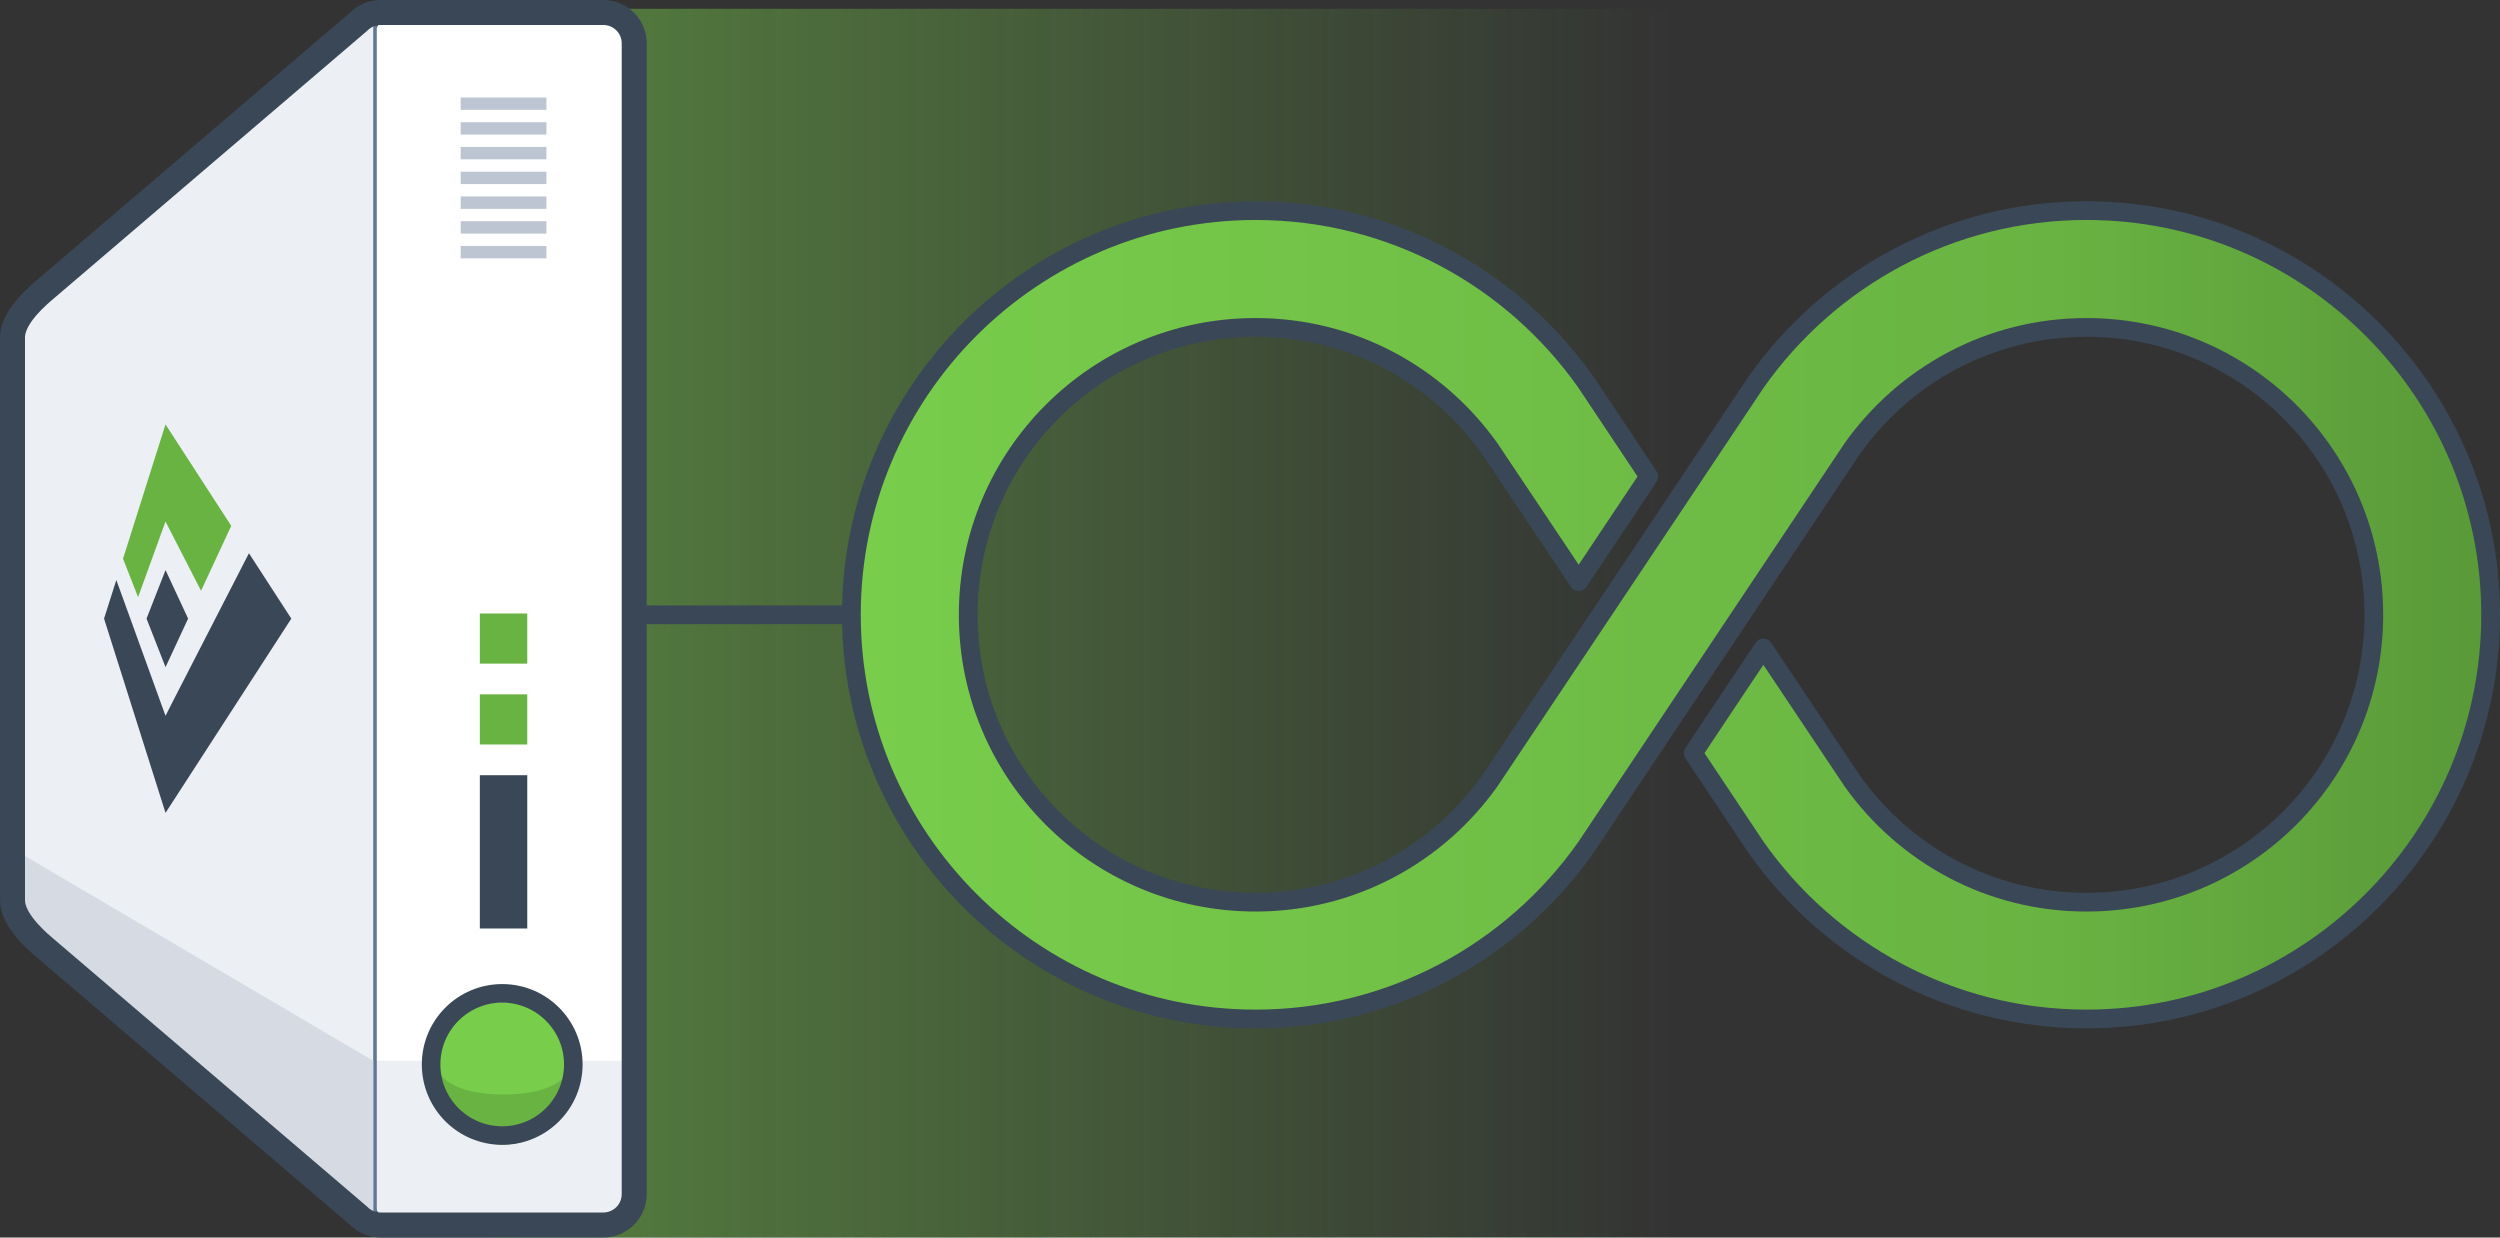
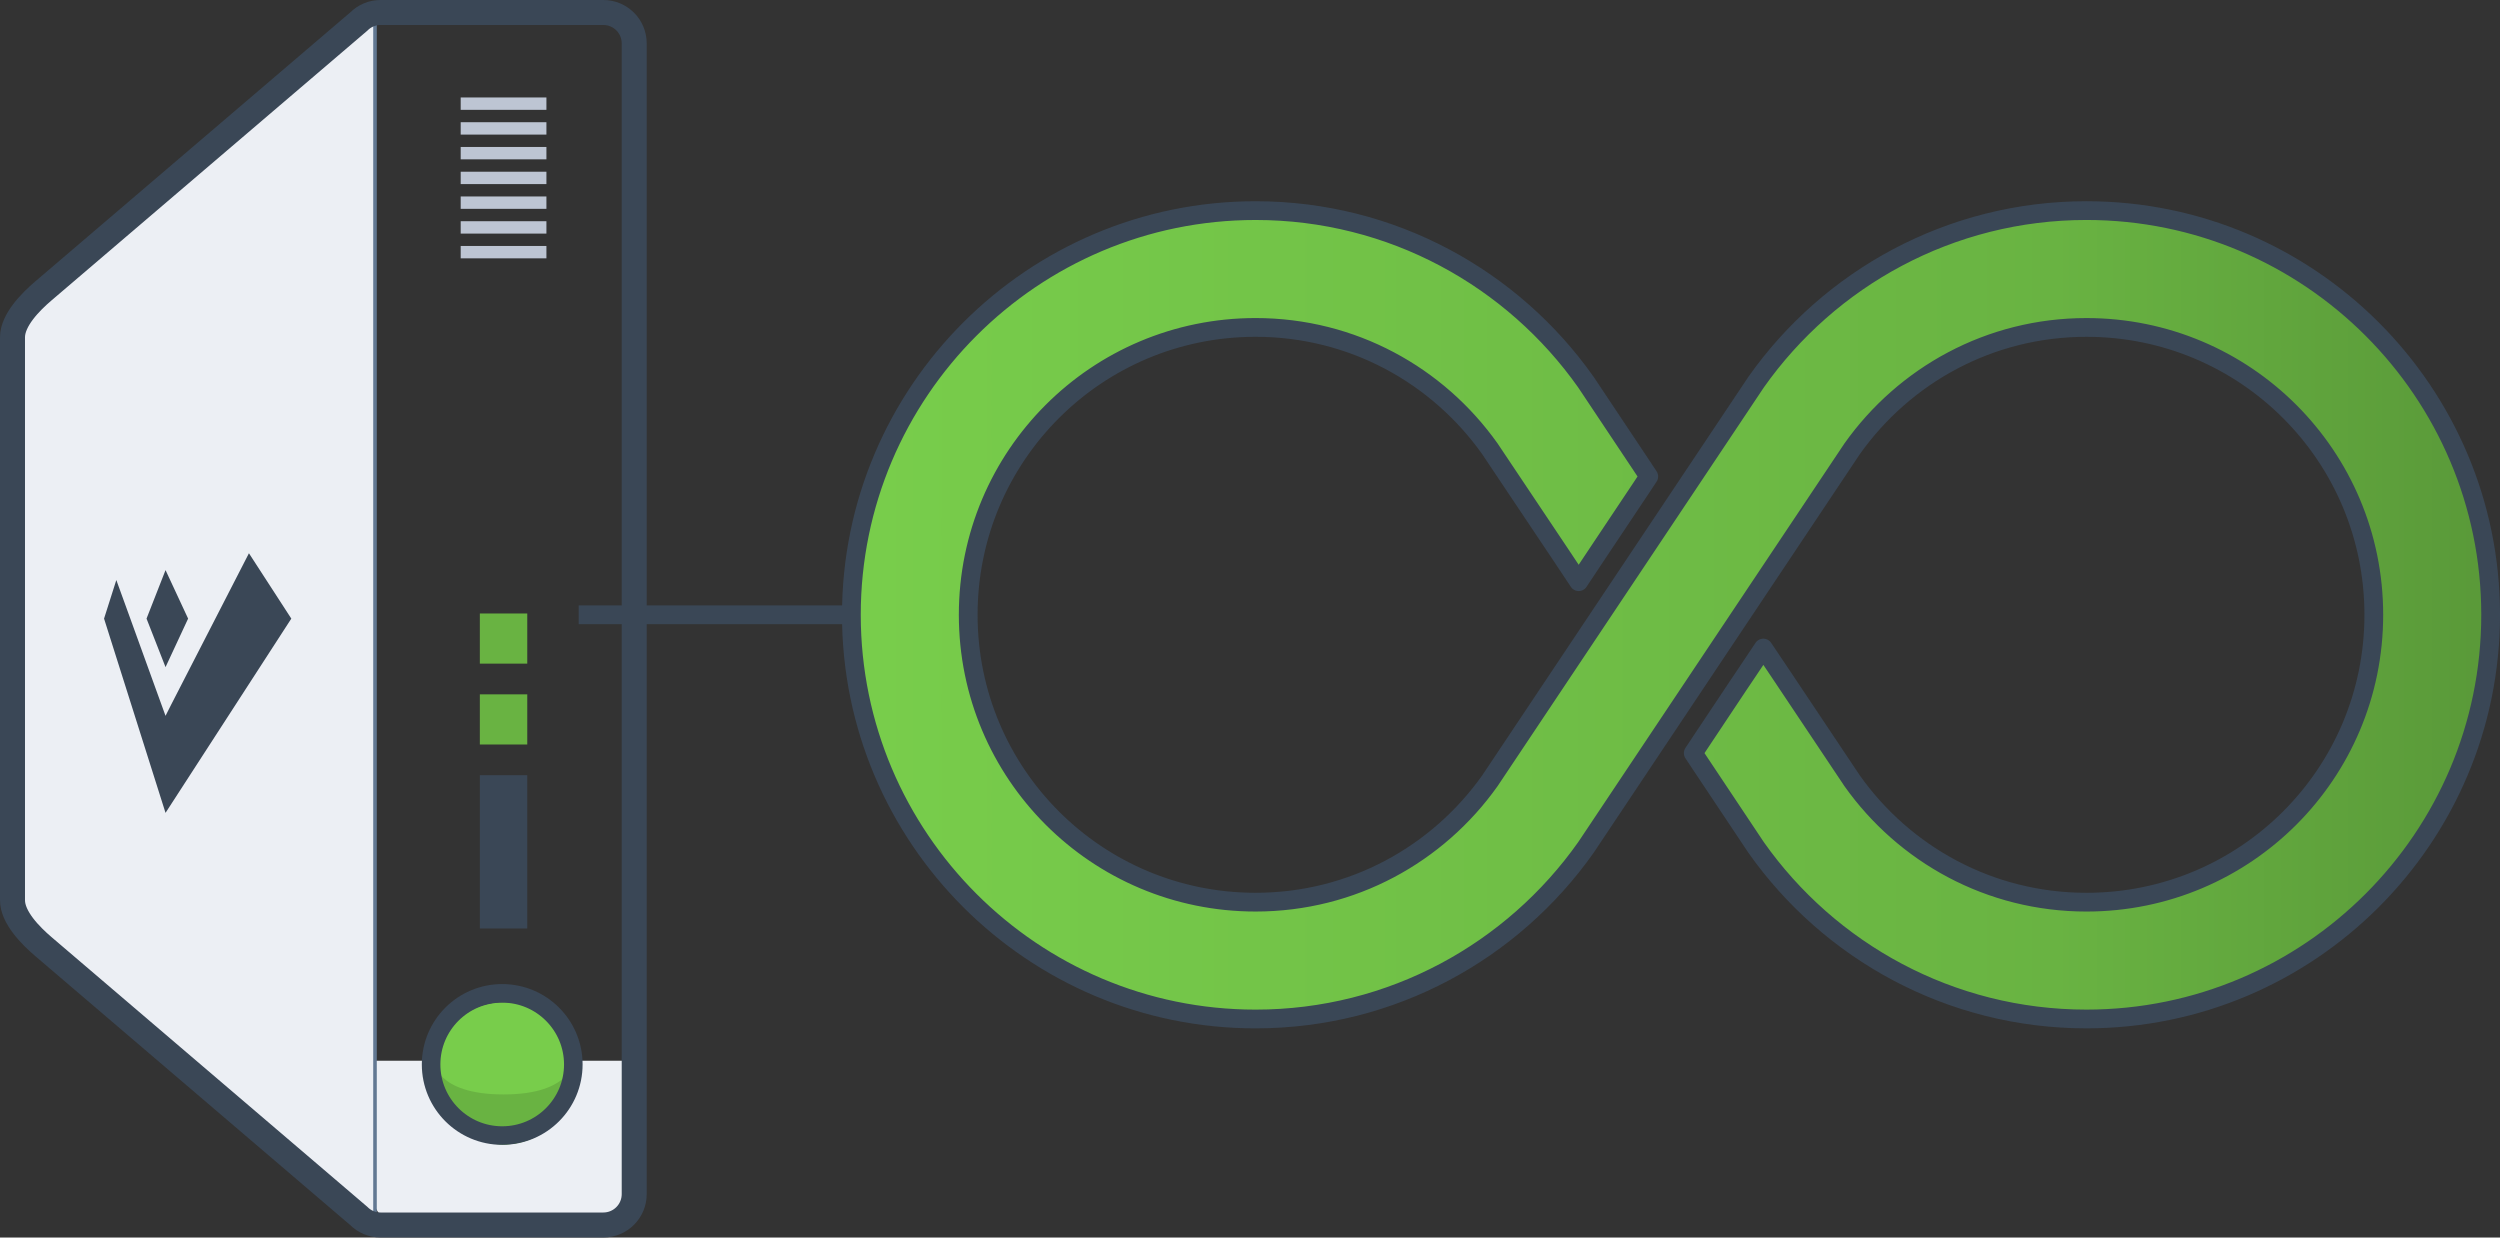
<svg xmlns="http://www.w3.org/2000/svg" xmlns:ns1="http://www.inkscape.org/namespaces/inkscape" xmlns:ns2="http://sodipodi.sourceforge.net/DTD/sodipodi-0.dtd" xmlns:xlink="http://www.w3.org/1999/xlink" width="400" height="198" id="svg31929" version="1.1" ns1:version="0.48.5 r10040" ns2:docname="illustration-unlimited-c.svg" ns1:export-filename="D:\Dropbox\Artifact\Assets\2022 Website\illustration-trophy-participation.png" ns1:export-xdpi="90" ns1:export-ydpi="90">
  <rect width="100%" height="100%" fill="#333333" stroke="none" />
  <defs id="defs31931">
    <linearGradient id="linearGradient6507">
      <stop id="stop6509" offset="0" style="stop-color:#78cd4b;stop-opacity:1;" />
      <stop style="stop-color:#69b342;stop-opacity:1;" offset="0.738" id="stop6511" />
      <stop id="stop6513" offset="1" style="stop-color:#5a9a39;stop-opacity:1;" />
    </linearGradient>
    <linearGradient ns1:collect="always" xlink:href="#linearGradient6507" id="linearGradient6522" gradientUnits="userSpaceOnUse" gradientTransform="matrix(0.708,0,0,0.708,-483.524,463.288)" x1="693.051" y1="691.808" x2="1239.171" y2="691.808" />
    <linearGradient ns1:collect="always" xlink:href="#linearGradient6507" id="linearGradient3796" gradientUnits="userSpaceOnUse" gradientTransform="matrix(0.469,0,0,0.469,-185.118,628.595)" x1="693.051" y1="691.808" x2="1239.171" y2="691.808" />
    <linearGradient ns1:collect="always" xlink:href="#linearGradient6507" id="linearGradient4586" gradientUnits="userSpaceOnUse" gradientTransform="matrix(0.469,0,0,0.469,-185.118,834.666)" x1="693.051" y1="691.808" x2="1239.171" y2="691.808" />
    <linearGradient ns1:collect="always" xlink:href="#linearGradient6507" id="linearGradient4588" gradientUnits="userSpaceOnUse" gradientTransform="matrix(0.469,0,0,0.469,-185.307,628.595)" x1="693.051" y1="691.808" x2="1239.171" y2="691.808" />
    <linearGradient gradientTransform="matrix(0.811,0,0,1,81.15,12.722)" gradientUnits="userSpaceOnUse" y2="4530.073" x2="253.892" y1="4530.073" x1="104.453" id="linearGradient379216" xlink:href="#linearGradient379214" ns1:collect="always" />
    <linearGradient id="linearGradient379214" ns1:collect="always">
      <stop id="stop379210" offset="0" style="stop-color:#78cd4b;stop-opacity:0;" />
      <stop id="stop379212" offset="1" style="stop-color:#78cd4b;stop-opacity:0.502;" />
    </linearGradient>
    <linearGradient ns1:collect="always" xlink:href="#linearGradient379214" id="linearGradient4610" gradientUnits="userSpaceOnUse" gradientTransform="matrix(0.811,0,0,1,81.15,12.722)" x1="150.288" y1="4530.073" x2="253.892" y2="4530.073" />
  </defs>
  <ns2:namedview id="base" pagecolor="#ffffff" bordercolor="#666666" borderopacity="1.0" ns1:pageopacity="0.0" ns1:pageshadow="2" ns1:zoom="0.7" ns1:cx="-546.60336" ns1:cy="112.76286" ns1:document-units="px" ns1:current-layer="layer1" showgrid="false" ns1:showpageshadow="false" ns1:window-width="3840" ns1:window-height="1529" ns1:window-x="1912" ns1:window-y="-8" ns1:window-maximized="1" />
  <g ns1:label="Layer 1" ns1:groupmode="layer" id="layer1" transform="translate(0,-854.362)">
    <g transform="matrix(-2.244,0,0,-2.274,723.148,11285.075)" id="g82601">
-       <path style="fill:url(#linearGradient4610);fill-opacity:1;stroke:none" d="m 202.064,4499.265 84.87,-1e-4 0,87.059 -84.87,10e-5 z" id="rect378650" ns1:connector-curvature="0" ns2:nodetypes="ccccc" />
-     </g>
-     <path ns2:type="arc" style="fill:#ffffff;fill-opacity:1;stroke:none;display:none" id="path32588" ns2:cx="585.88849" ns2:cy="579.77655" ns2:rx="1058.6399" ns2:ry="1058.6399" d="m 1644.528,579.777 c 0,584.671 -473.969,1058.64 -1058.64,1058.64 -584.671,0 -1058.64,-473.969 -1058.64,-1058.64 0,-584.671 473.969,-1058.64 1058.64,-1058.64 584.671,0 1058.64,473.969 1058.64,1058.64 z" transform="matrix(0,0.725,-0.939,0,1130.259,615.359)" />
+       </g>
    <path ns1:connector-curvature="0" id="path68118" d="m 145.375,954.23 0,-3 -52.785,0 0,3 52.785,0 z" style="fill:#3a4756;fill-opacity:1;fill-rule:nonzero;stroke:none" />
-     <path ns2:nodetypes="sssssssss" ns1:connector-curvature="0" id="path38872-5-0-7" d="m 59.643,1045.412 -1.82e-4,-184.14 c 0,-2.742 2.029,-4.95 4.549,-4.95 l 32.754,-2.2e-4 c 2.52,0 4.549,2.208 4.549,4.95 V 1045.412 c 0,2.742 -2.029,4.95 -4.549,4.95 H 64.192 c -2.52,0 -4.549,-2.208 -4.549,-4.95 z" style="fill:#ffffff;fill-opacity:1;stroke:none" />
    <path ns1:connector-curvature="0" style="fill:#eceff4;fill-opacity:1;stroke:none" d="m 59.637,1045.412 c 0,2.742 2.028,4.95 4.548,4.95 h 32.763 c 2.52,0 4.548,-2.208 4.548,-4.95 v -21.331 H 59.637 z" id="path38874-6-5-3" />
    <path style="fill:#eceff4;fill-opacity:1;stroke:#627892;stroke-width:0.99;stroke-linecap:square;stroke-linejoin:round;stroke-miterlimit:4;stroke-opacity:1;stroke-dasharray:none;stroke-dashoffset:0" d="M 59.791,1049.514 V 857.082" id="path38876-8-7-9" ns1:connector-curvature="0" />
    <path style="fill:#eceff4;fill-opacity:1;stroke:none" d="m 2,998.387 v -90.09 c 0,-2.742 2.863,-5.646 4.95,-7.425 L 59.715,857.769 V 1048.915 L 6.95,1005.812 c -2.124,-1.735 -4.95,-4.683 -4.95,-7.425 z" id="path38878-9-6-4" ns1:connector-curvature="0" ns2:nodetypes="sssccss" />
-     <path ns1:connector-curvature="0" style="fill:#d5dae3;fill-opacity:1;stroke:none" d="m 2,998.387 c 0,2.742 2.826,5.69 4.95,7.425 l 52.764,43.096 v -24.827 L 2,990.158 z" id="path38880-0-3-5" />
    <rect transform="matrix(0,-1,1,0,0,0)" style="fill:#3a4756;fill-opacity:1;fill-rule:nonzero;stroke:none" id="rect38882-4-1-3" width="24.525" height="7.588" x="-1002.921" y="76.775" />
    <rect transform="matrix(0,-1,1,0,0,0)" y="76.775" x="-973.482" height="7.588" width="8.025" id="rect38884-2-5-1" style="fill:#69b342;fill-opacity:1;fill-rule:nonzero;stroke:none" />
    <rect transform="matrix(0,-1,1,0,0,0)" style="fill:#69b342;fill-opacity:1;fill-rule:nonzero;stroke:none" id="rect38886-6-1-3" width="8.025" height="7.588" x="-960.544" y="76.775" />
    <path id="path38888-1-8-2" d="m 73.71,895.696 h 13.717 v -1.98 H 73.71 z m 0,-3.96 h 13.717 v -1.98 H 73.71 z m 0,-3.96 H 87.427 V 885.796 H 73.71 z m 0,-3.96 h 13.717 v -1.98 H 73.71 z m 0,-3.96 h 13.717 v -1.98 H 73.71 z m 0,-3.96 h 13.717 v -1.98 H 73.71 z m 0,-3.96 H 87.427 V 869.957 H 73.71 z" style="fill:#bdc5d3;fill-opacity:1;stroke:none" ns1:connector-curvature="0" />
    <path id="path38890-4-4-1" d="m 18.61,947.171 c 0,0 -1.961,6.17 -1.961,6.17 0,0 9.835,31.079 9.835,31.079 0,0 20.126,-31.08 20.126,-31.08 0,0 -6.78,-10.458 -6.78,-10.458 0,0 -5.372,10.458 -5.372,10.458 0,0 -7.035,13.695 -7.035,13.695 0,0 -0.939,1.861 -0.939,1.861 0,0 -1.589,-4.38 -1.589,-4.38 0,0 -4.045,-11.176 -4.045,-11.176 0,0 -2.239,-6.17 -2.239,-6.17 0,0 0,0 0,0 m 7.874,-1.591 c 0,0 -3.04,7.761 -3.04,7.761 0,0 3.04,7.761 3.04,7.761 0,0 3.612,-7.761 3.612,-7.761 0,0 -3.612,-7.761 -3.612,-7.761 0,0 0,0 0,0" style="fill:#3a4756;fill-opacity:1;fill-rule:nonzero;stroke:none" ns1:connector-curvature="0" />
-     <path ns1:connector-curvature="0" style="fill:#69b342;fill-opacity:1;fill-rule:nonzero;stroke:none" d="m 19.686,943.752 c 0,0 2.407,6.152 2.407,6.152 0,0 4.388,-12.099 4.388,-12.099 0,0 5.687,11.081 5.687,11.081 0,0 4.83,-10.387 4.83,-10.387 0,0 -10.517,-16.235 -10.517,-16.235 0,0 -6.795,21.487 -6.795,21.487 0,0 0,0 0,0" id="path38892-5-0-7" />
    <path ns1:connector-curvature="0" style="fill:none;stroke:#3a4756;stroke-width:3.999;stroke-miterlimit:4;stroke-opacity:1;stroke-dasharray:none" d="m 2,998.398 c 0,2.742 2.864,5.643 4.949,7.423 l 50.449,43.087 c 0.894,0.895 2.124,1.454 3.495,1.454 h 35.633 c 2.742,0 4.949,-2.208 4.949,-4.949 v -184.103 c 0,-2.742 -2.207,-4.949 -4.949,-4.949 H 60.893 c -1.371,0 -2.601,0.559 -3.495,1.454 L 6.949,900.903 c -2.087,1.779 -4.949,4.682 -4.949,7.423 z" id="path38894-0-2-0" />
    <path ns1:connector-curvature="0" id="path38926-2-7-6" d="m 80.571,1014.71 c 6.285,0 11.379,5.095 11.379,11.379 0,6.285 -5.095,11.379 -11.379,11.379 -6.285,0 -11.379,-5.095 -11.379,-11.379 0,-6.285 5.095,-11.379 11.379,-11.379 z" style="fill:#78cd4b;fill-opacity:1;fill-rule:nonzero;stroke:none" />
    <path ns2:nodetypes="sssczcs" ns1:connector-curvature="0" id="path38928-9-8-4" d="m 69.184,1026.092 c 0,6.285 5.1,11.37 11.385,11.37 6.285,0 11.385,-5.085 11.385,-11.37 0,-0.687 -0.069,-1.357 -0.185,-2.011 0,0 -0.294,5.392 -11.199,5.392 -10.905,0 -11.199,-5.392 -11.199,-5.392 -0.116,0.654 -0.185,1.324 -0.185,2.011 z" style="fill:#69b342;fill-opacity:1;stroke:none" />
    <ellipse transform="matrix(0,-2.274,2.274,0,-1491.886,-9288.422)" ry="5.003" rx="5.003" cy="691.398" cx="-4535.223" style="fill:none;stroke:#3a4756;stroke-width:1.306;stroke-miterlimit:4;stroke-opacity:1;stroke-dasharray:none" id="ellipse38930-1-0-6" ns2:cx="-4535.2227" ns2:cy="691.39801" ns2:rx="5.0033836" ns2:ry="5.0033717" d="m -4530.219,691.398 c 0,2.763 -2.24,5.003 -5.003,5.003 -2.763,0 -5.003,-2.24 -5.003,-5.003 0,-2.763 2.24,-5.003 5.003,-5.003 2.763,0 5.003,2.24 5.003,5.003 z" />
    <path ns1:connector-curvature="0" id="path3794" d="m 200.891,888.06 c -35.674,0 -64.67,28.996 -64.67,64.67 0,35.674 28.996,64.67 64.67,64.67 21.829,0 41.153,-10.857 52.856,-27.447 l 0.02,-0.039 0.02,-0.02 42.56,-63.731 c 8.333,-11.739 21.974,-19.411 37.483,-19.411 25.428,0 45.979,20.551 45.979,45.979 0,25.428 -20.551,45.979 -45.979,45.979 -15.509,0 -29.15,-7.672 -37.483,-19.411 l -9.216,-13.794 -2.339,-3.498 -2.659,-3.958 -2.659,3.978 -1.319,1.959 -6.057,9.096 -1.179,1.779 1.179,1.779 8.836,13.254 0.02,0.02 0.02,0.039 c 11.703,16.59 31.027,27.447 52.856,27.447 35.674,-1e-4 64.67,-28.996 64.67,-64.67 0,-35.675 -28.996,-64.67 -64.67,-64.67 -21.829,0 -41.153,10.857 -52.856,27.447 l -0.02,0.04 -0.02,0.02 -42.56,63.731 c -8.333,11.739 -21.974,19.411 -37.483,19.411 -25.428,0 -45.979,-20.551 -45.979,-45.979 0,-25.428 20.551,-45.979 45.979,-45.979 15.509,0 29.15,7.672 37.483,19.411 l 11.555,17.272 2.659,3.998 2.659,-3.998 7.377,-11.055 1.179,-1.779 -1.179,-1.779 -8.836,-13.254 -0.02,-0.02 -0.02,-0.04 c -11.703,-16.59 -31.027,-27.447 -52.856,-27.447 z" style="fill:url(#linearGradient4588);fill-opacity:1;stroke:#3a4756;stroke-width:3;stroke-linecap:round;stroke-linejoin:round;stroke-miterlimit:4;stroke-opacity:1;stroke-dasharray:none" />
  </g>
  <style id="style4276" type="text/css">

	.st0{fill:#383A35;}
	.st1{clip-path:url(#SVGID_2_);fill:#69B342;}
	.st2{clip-path:url(#SVGID_2_);fill:#383A35;}

</style>
</svg>